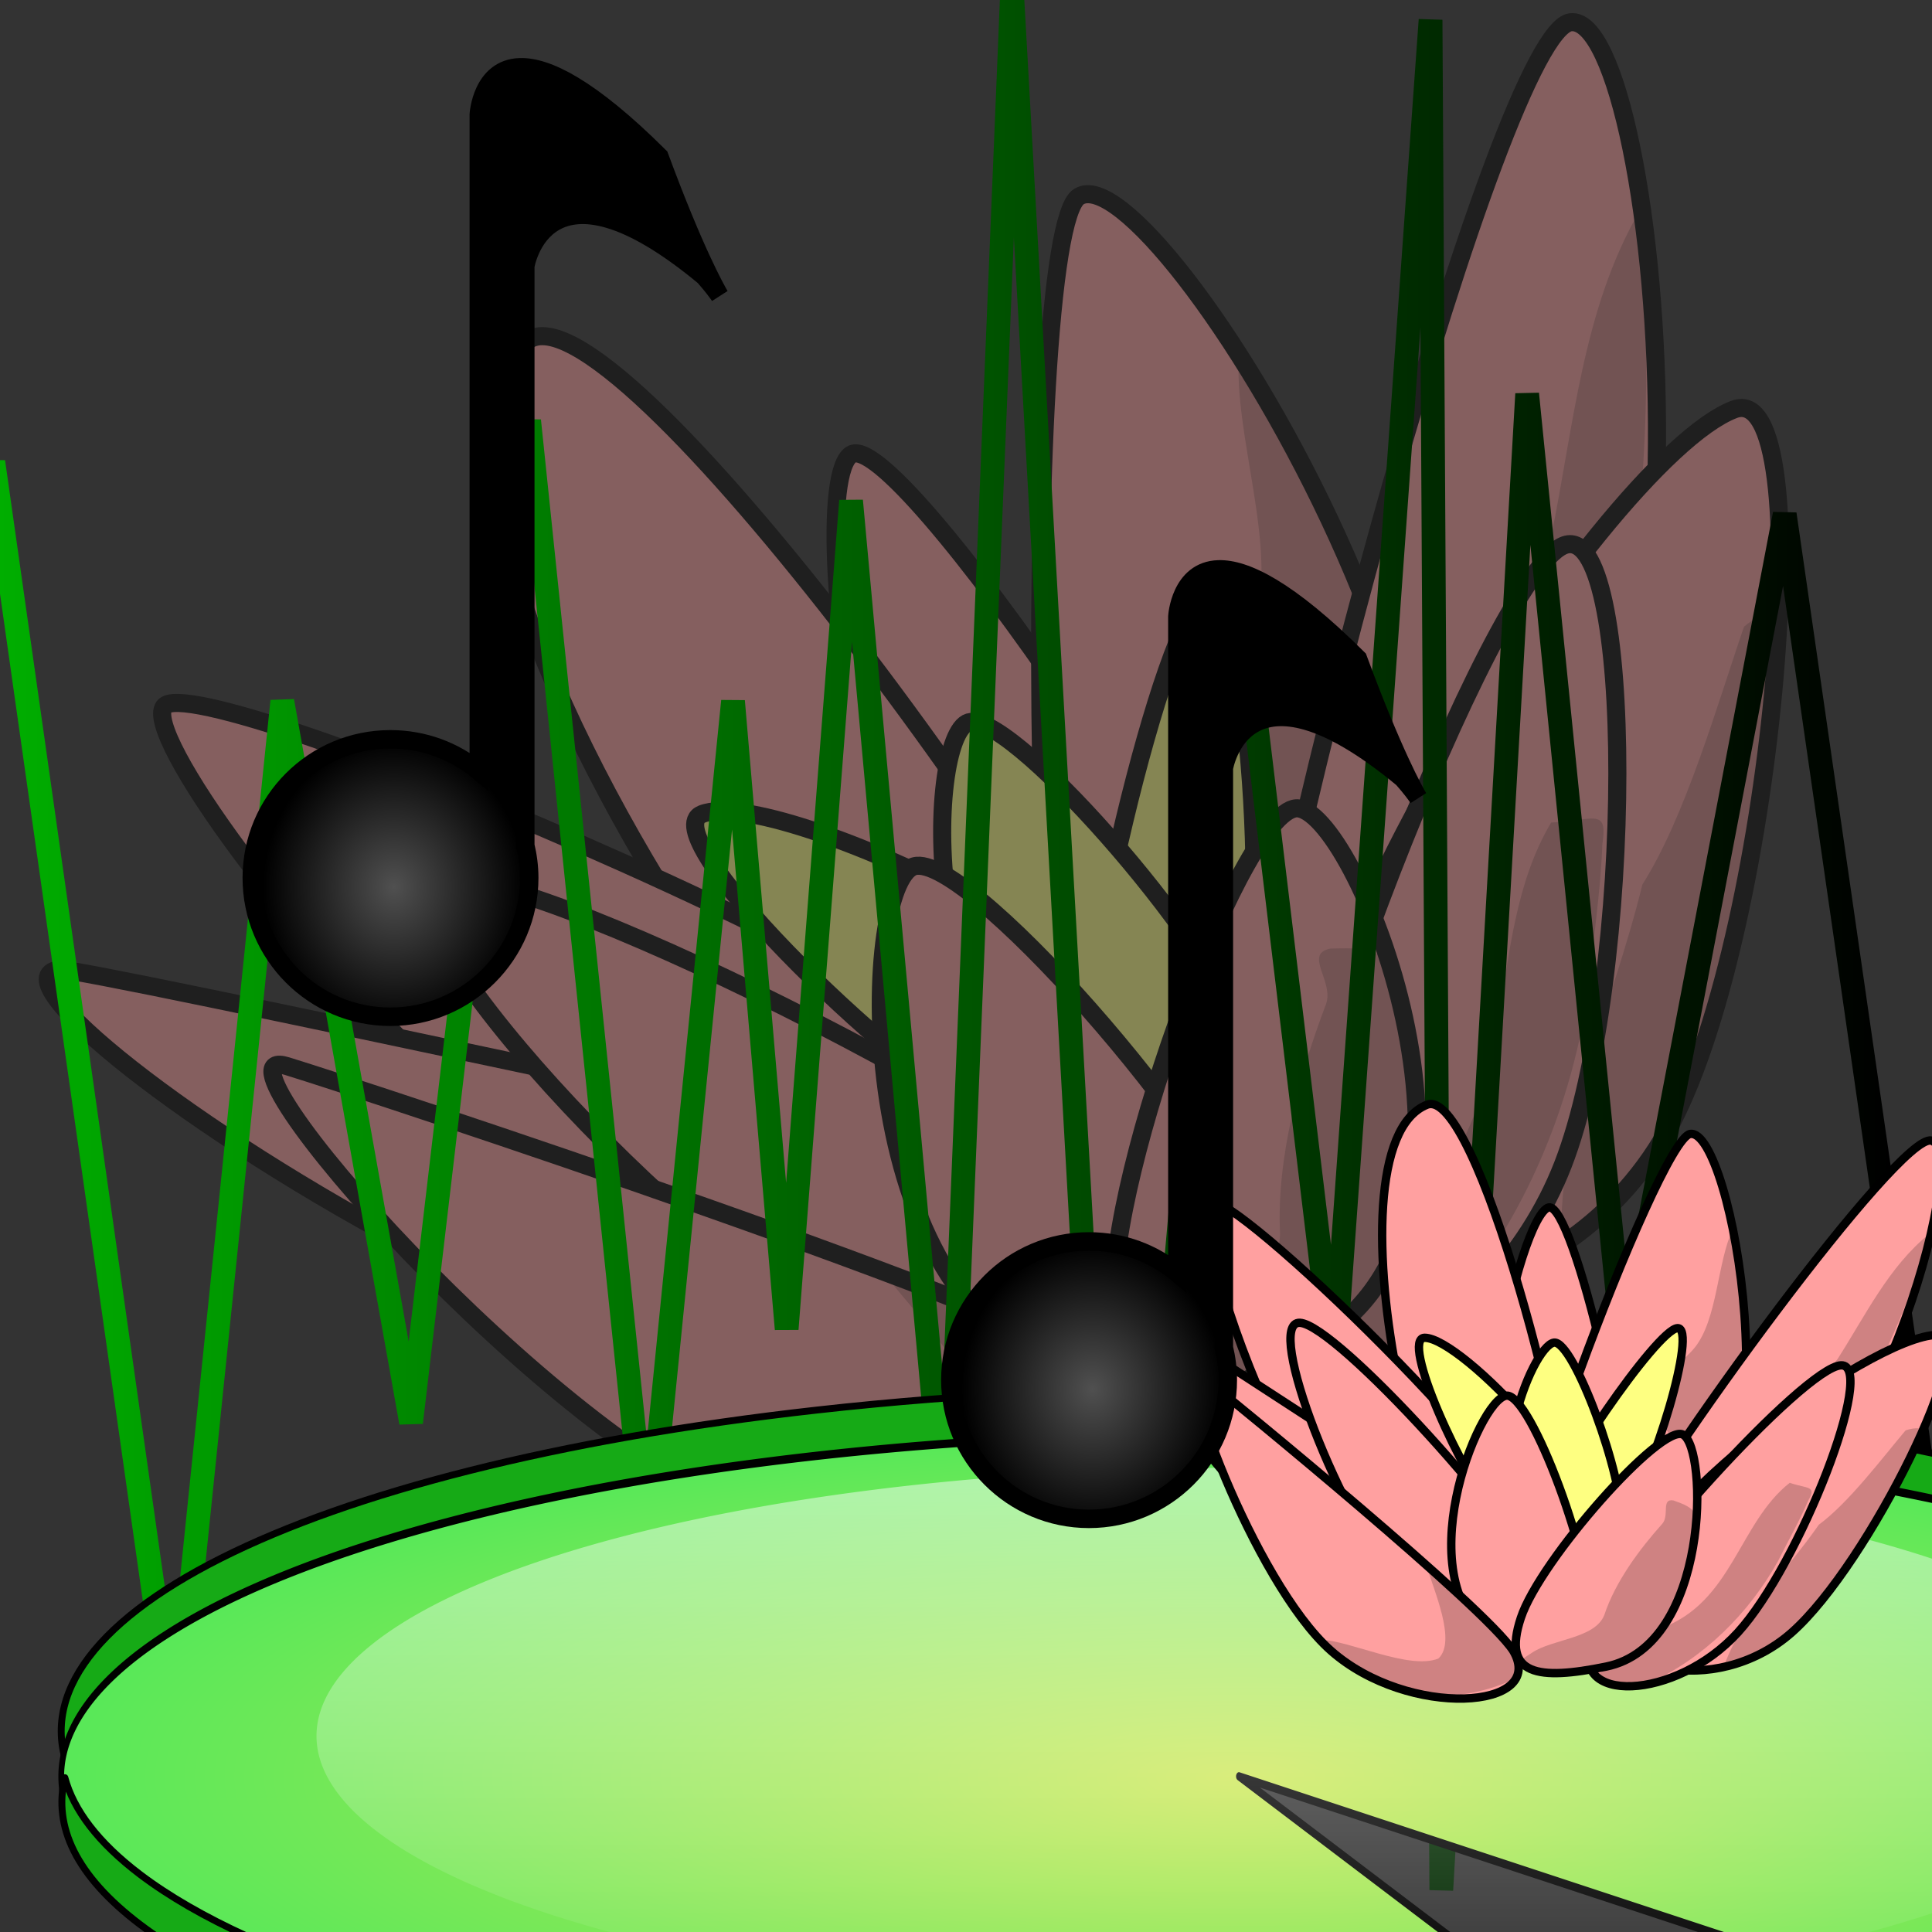
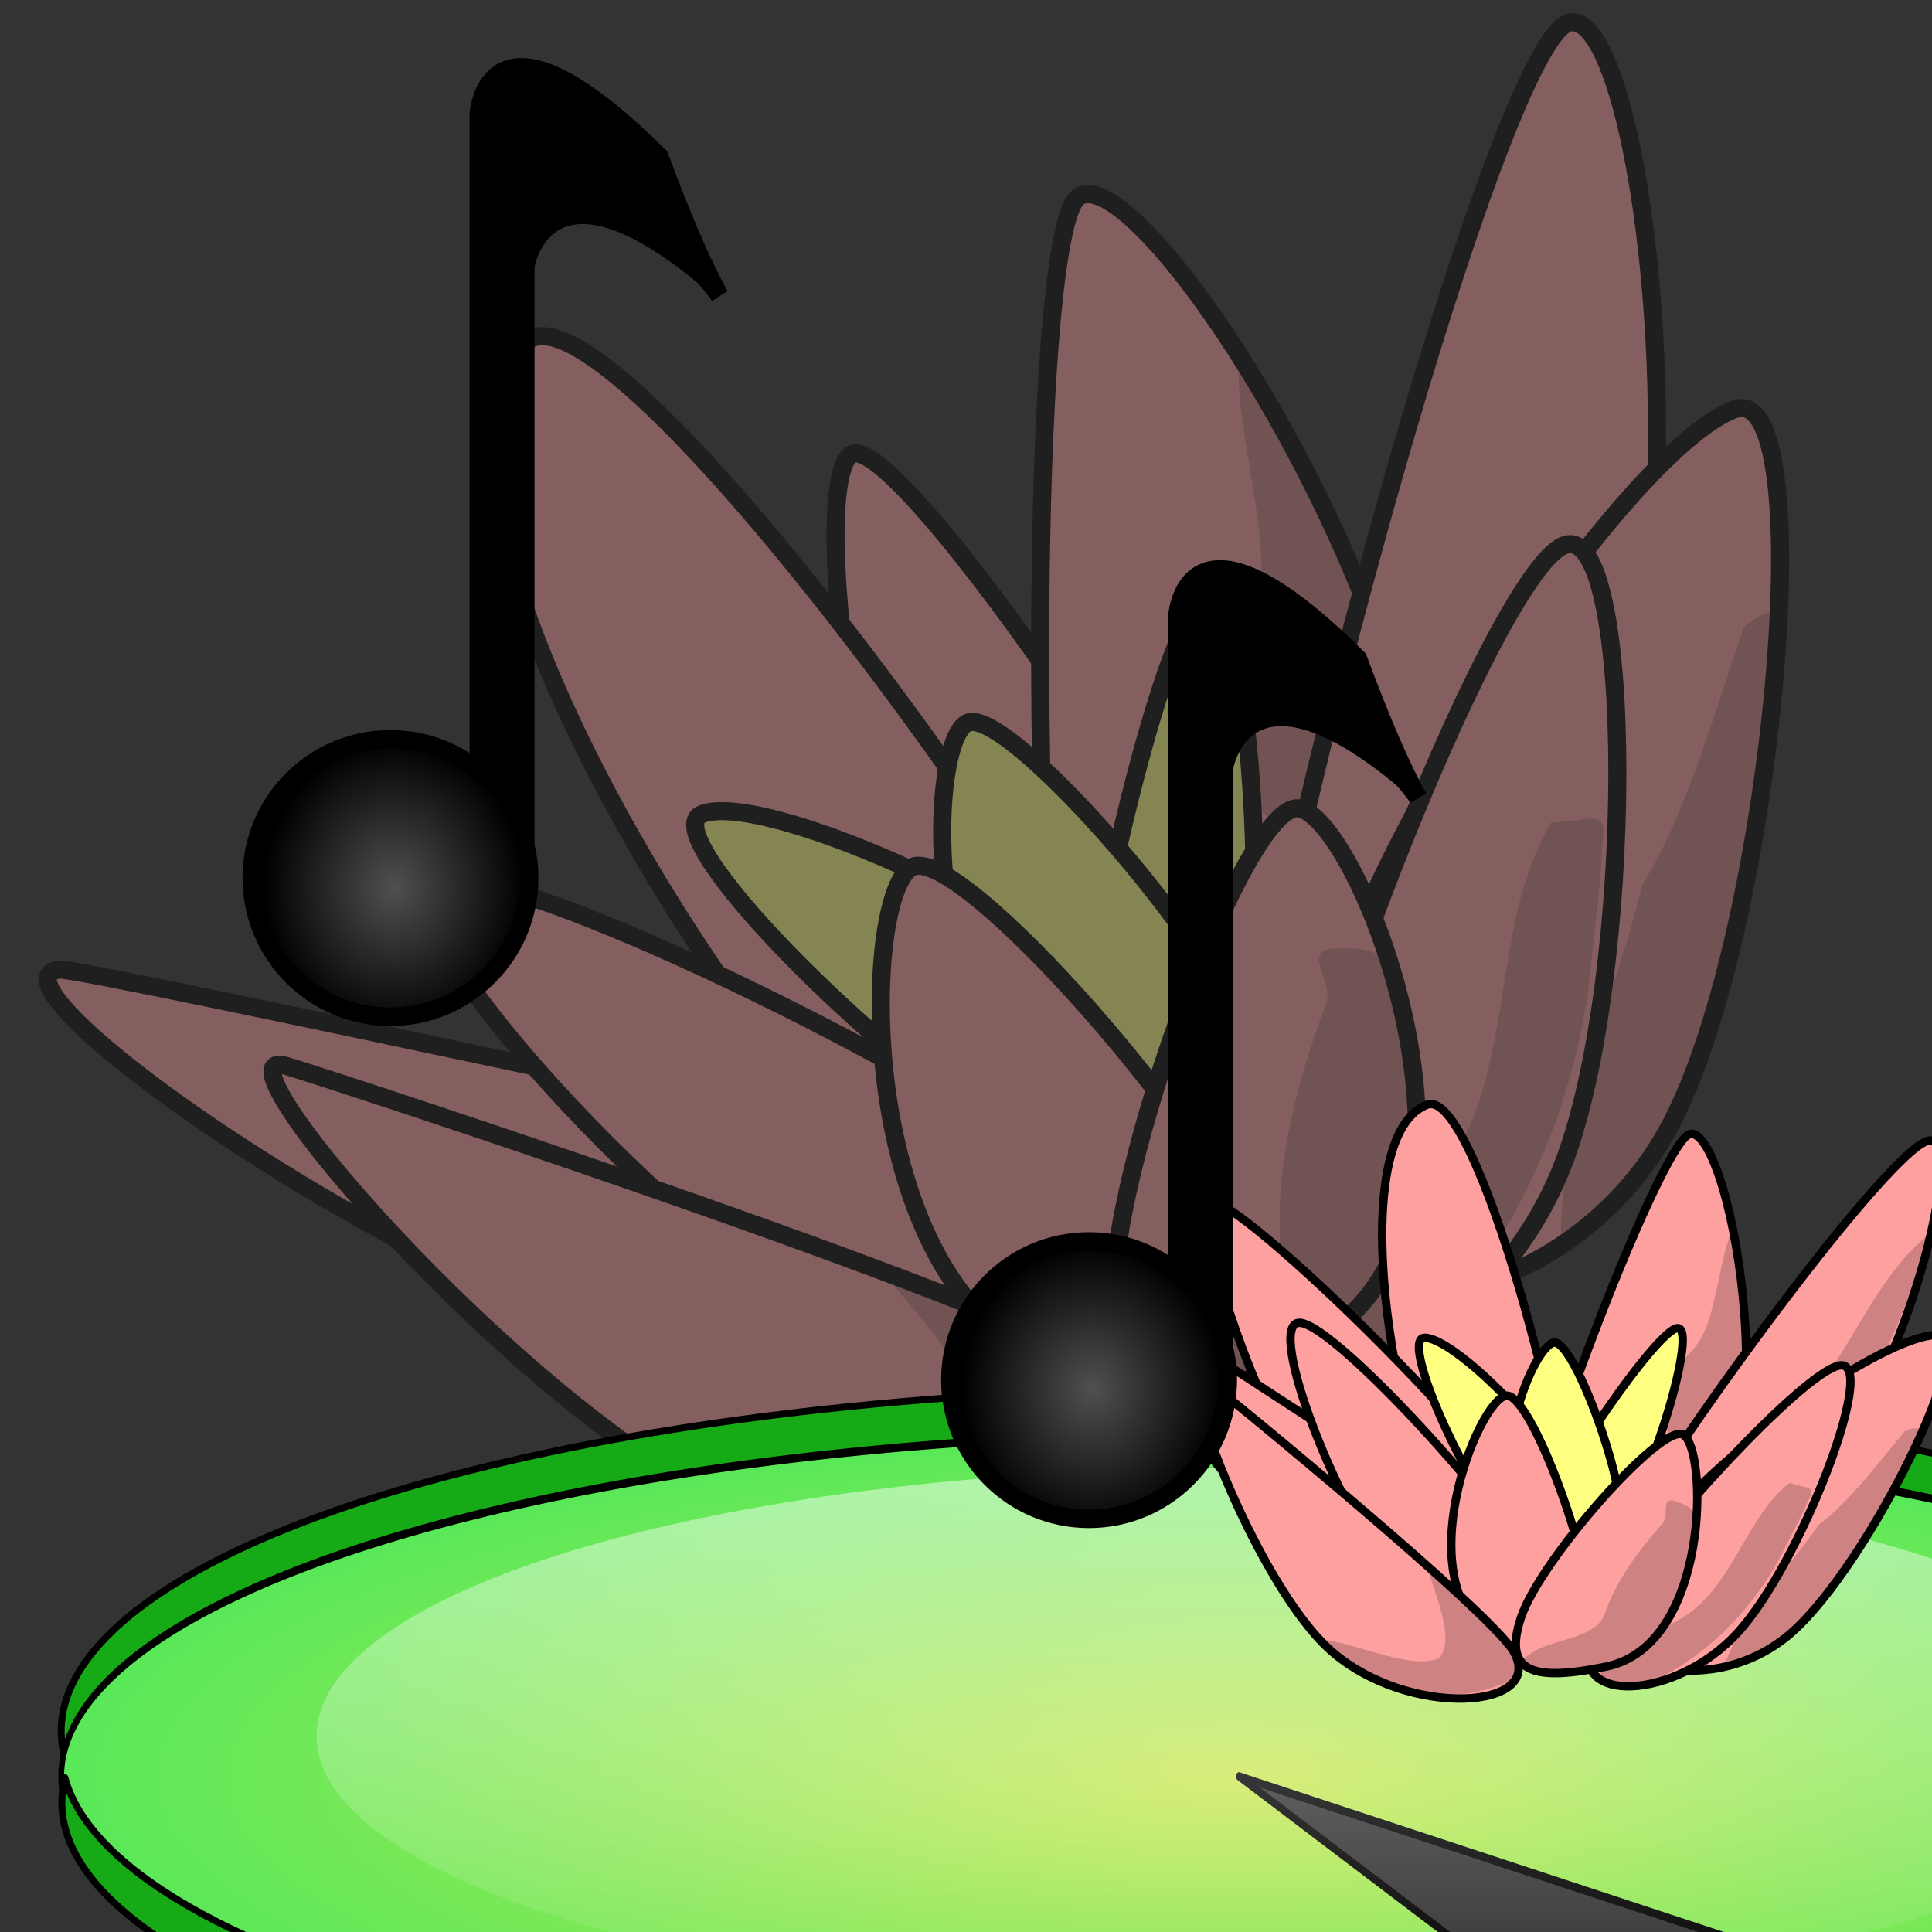
<svg xmlns="http://www.w3.org/2000/svg" xmlns:ns1="http://sodipodi.sourceforge.net/DTD/sodipodi-0.dtd" xmlns:ns2="http://www.inkscape.org/namespaces/inkscape" xmlns:xlink="http://www.w3.org/1999/xlink" width="428.182" height="428.182" id="svg6648" ns1:version="0.32" ns2:version="0.45" version="1.0" ns1:docname="scolily-icon.svg" ns1:docbase="/home/thib/Desktop/SVG" ns2:output_extension="org.inkscape.output.svg.inkscape" ns1:modified="true">
  <rect width="100%" height="100%" fill="#333333" stroke="none" />
  <defs id="defs6650">
    <linearGradient id="linearGradient7042">
      <stop style="stop-color:#505050;stop-opacity:1;" offset="0" id="stop7044" />
      <stop style="stop-color:#000000;stop-opacity:1;" offset="1" id="stop7046" />
    </linearGradient>
    <linearGradient id="linearGradient7051">
      <stop style="stop-color:#ffffff;stop-opacity:1;" offset="0" id="stop7053" />
      <stop style="stop-color:#ffffff;stop-opacity:0;" offset="1" id="stop7055" />
    </linearGradient>
    <linearGradient ns2:collect="always" xlink:href="#linearGradient7051" id="linearGradient6642" gradientUnits="userSpaceOnUse" x1="36.894" y1="46.641" x2="36.894" y2="62.733" />
    <linearGradient id="linearGradient5071">
      <stop id="stop5073" offset="0" style="stop-color:#cfe858;stop-opacity:1;" />
      <stop id="stop5075" offset="1" style="stop-color:#58e858;stop-opacity:1;" />
    </linearGradient>
    <radialGradient ns2:collect="always" xlink:href="#linearGradient5071" id="radialGradient6640" gradientUnits="userSpaceOnUse" gradientTransform="matrix(1,0,0,0.2,0,43.716)" cx="36.894" cy="54.628" fx="36.894" fy="54.628" r="39.987" />
    <linearGradient id="linearGradient9012">
      <stop style="stop-color:#00ff00;stop-opacity:1;" offset="0" id="stop9014" />
      <stop style="stop-color:#000000;stop-opacity:1;" offset="1" id="stop9016" />
    </linearGradient>
    <clipPath clipPathUnits="userSpaceOnUse" id="clipPath6634">
      <rect style="opacity:1;fill:#000000;fill-opacity:1;stroke:none;stroke-width:0.907;stroke-miterlimit:4;stroke-dasharray:none;stroke-opacity:1" id="rect6636" width="136.754" height="136.754" x="98.123" y="492.986" ns2:export-xdpi="43.799999" ns2:export-ydpi="43.799999" />
    </clipPath>
    <radialGradient ns2:collect="always" xlink:href="#linearGradient7042" id="radialGradient2229" gradientUnits="userSpaceOnUse" gradientTransform="matrix(1.075,0,0,1.2,30.179,-52.484)" cx="285.047" cy="444.075" fx="285.047" fy="444.075" r="26.978" />
    <radialGradient ns2:collect="always" xlink:href="#linearGradient7042" id="radialGradient2232" gradientUnits="userSpaceOnUse" gradientTransform="matrix(1.075,0,0,1.2,-124.644,-163.763)" cx="285.047" cy="444.075" fx="285.047" fy="444.075" r="26.978" />
    <linearGradient ns2:collect="always" xlink:href="#linearGradient9012" id="linearGradient2261" gradientUnits="userSpaceOnUse" gradientTransform="matrix(2.359,0,0,2.937,-107.191,-710.766)" x1="2.625" y1="372.362" x2="263.14" y2="372.362" />
  </defs>
  <ns1:namedview id="base" pagecolor="#ffffff" bordercolor="#666666" borderopacity="1.0" ns2:pageopacity="0.0" ns2:pageshadow="2" ns2:zoom="0.98994949" ns2:cx="313.33948" ns2:cy="267.65471" ns2:document-units="px" ns2:current-layer="layer1" ns2:window-width="922" ns2:window-height="656" ns2:window-x="179" ns2:window-y="72" />
  <g ns2:label="Calque 1" ns2:groupmode="layer" id="layer1" transform="translate(-94.48,-172.557)">
    <g transform="matrix(12.344,-4.761,4.761,12.344,-650.675,-141.4)" ns2:label="Calque 1" id="g2405" style="opacity:0.401">
      <path style="fill:#ffa0a0;fill-opacity:1;fill-rule:evenodd;stroke:#000000;stroke-width:0.303;stroke-linecap:butt;stroke-linejoin:miter;stroke-miterlimit:4;stroke-dasharray:none;stroke-opacity:1" d="M 57.649,67.742 C 57.759,64.258 55.454,54.462 54.571,54.643 C 53.552,54.852 50.9,65.303 54.131,68.578 C 56.237,70.712 57.539,71.225 57.649,67.742 z " id="path2415" ns1:nodetypes="cssc" />
      <path style="fill:#ffa0a0;fill-opacity:1;fill-rule:evenodd;stroke:#000000;stroke-width:0.303;stroke-linecap:butt;stroke-linejoin:miter;stroke-miterlimit:4;stroke-dasharray:none;stroke-opacity:1" d="M 55.567,67.913 C 55.482,63.638 51.919,50.228 50.161,50.925 C 46.238,52.482 50.258,70.248 53.42,68.756 C 56.532,67.286 55.647,71.982 55.567,67.913 z " id="path2417" ns1:nodetypes="csss" />
      <path ns1:nodetypes="csss" id="path2419" d="M 53.459,69.449 C 52.222,69.028 58.521,52.194 59.687,51.984 C 61.195,51.713 63.539,64.788 59.359,66.859 C 55.122,68.957 56.981,70.646 53.459,69.449 z " style="fill:#ffa0a0;fill-opacity:1;fill-rule:evenodd;stroke:#000000;stroke-width:0.303;stroke-linecap:butt;stroke-linejoin:miter;stroke-miterlimit:4;stroke-dasharray:none;stroke-opacity:1" />
      <path style="color:#000000;fill:#000000;fill-opacity:0.188;fill-rule:evenodd;stroke:none;stroke-width:1px;stroke-linecap:butt;stroke-linejoin:miter;marker:none;marker-start:none;marker-mid:none;marker-end:none;stroke-miterlimit:4;stroke-dasharray:none;stroke-dashoffset:0;stroke-opacity:1;visibility:visible;display:inline;overflow:visible;enable-background:accumulate" d="M 61.242,55.409 C 60.662,56.617 60.689,58.694 59.847,59.727 C 59.088,60.652 57.768,60.96 58.403,62.035 C 58.673,62.501 58.977,62.97 59.387,63.322 C 59.991,63.674 60.723,63.36 61.28,63.057 C 61.372,63.002 61.429,62.936 61.507,62.868 C 61.88,60.51 61.691,57.62 61.242,55.409 z " id="path2421" ns1:nodetypes="csscscc" />
-       <path ns1:nodetypes="csss" id="path2423" d="M 55.077,67.984 C 54.055,64.416 43.047,53.951 42.312,54.44 C 41.364,55.07 46.443,70.604 51.566,68.958 C 56.607,67.339 56.05,71.381 55.077,67.984 z " style="fill:#ffa0a0;fill-opacity:1;fill-rule:evenodd;stroke:#000000;stroke-width:0.303;stroke-linecap:butt;stroke-linejoin:miter;stroke-miterlimit:4;stroke-dasharray:none;stroke-opacity:1" />
      <path style="fill:#ffa0a0;fill-opacity:1;fill-rule:evenodd;stroke:#000000;stroke-width:0.303;stroke-linecap:butt;stroke-linejoin:miter;stroke-miterlimit:4;stroke-dasharray:none;stroke-opacity:1" d="M 56.77,67.396 C 58.529,63.878 67.275,51.925 68.423,52.224 C 69.908,52.611 66.103,66.108 61.387,66.296 C 56.608,66.486 55.011,70.913 56.77,67.396 z " id="path2425" ns1:nodetypes="cssc" />
-       <path style="color:#000000;fill:#000000;fill-opacity:0.188;fill-rule:evenodd;stroke:none;stroke-width:1px;stroke-linecap:butt;stroke-linejoin:miter;marker:none;marker-start:none;marker-mid:none;marker-end:none;stroke-miterlimit:4;stroke-dasharray:none;stroke-dashoffset:0;stroke-opacity:1;visibility:visible;display:inline;overflow:visible;enable-background:accumulate" d="M 68.353,55.597 C 66.874,56.788 66.032,58.566 65.021,60.14 C 63.756,61.7 62.709,63.426 61.727,65.176 C 64.652,64.915 67.219,59.62 68.353,55.597 z " id="path2427" />
      <path style="fill:#ffa0a0;fill-opacity:1;fill-rule:evenodd;stroke:#000000;stroke-width:0.303;stroke-linecap:butt;stroke-linejoin:miter;stroke-miterlimit:4;stroke-dasharray:none;stroke-opacity:1" d="M 55.284,68.358 C 51.872,66.215 39.44,58.005 39.088,57.918 C 37.093,57.43 47.407,72.211 52.074,69.598 C 56.45,67.149 58.695,71.387 55.284,68.358 z " id="path2429" ns1:nodetypes="cssc" />
      <path id="path2431" d="M 54.219,66.287 C 54.739,64.509 58.497,59.054 59.23,59.014 C 59.964,58.973 58.405,64.307 57.153,66.125 C 55.9,67.944 53.7,68.065 54.219,66.287 z " style="fill:#feff81;fill-opacity:1;fill-rule:evenodd;stroke:#000000;stroke-width:0.303;stroke-linecap:butt;stroke-linejoin:miter;stroke-miterlimit:4;stroke-dasharray:none;stroke-opacity:1" />
      <path ns1:nodetypes="cssc" id="path2433" d="M 56.332,67.232 C 56.73,64.898 51.41,59.354 50.074,59.363 C 49.195,59.37 51.331,64.216 52.896,66.183 C 54.461,68.15 57.037,68.937 56.332,67.232 z " style="color:#000000;fill:#feff81;fill-opacity:1;fill-rule:evenodd;stroke:#000000;stroke-width:0.303;stroke-linecap:butt;stroke-linejoin:miter;marker:none;marker-start:none;marker-mid:none;marker-end:none;stroke-miterlimit:4;stroke-dasharray:none;stroke-dashoffset:0;stroke-opacity:1;visibility:visible;display:inline;overflow:visible;enable-background:accumulate" />
      <path style="color:#000000;fill:#feff81;fill-opacity:1;fill-rule:evenodd;stroke:#000000;stroke-width:0.303;stroke-linecap:butt;stroke-linejoin:miter;marker:none;marker-start:none;marker-mid:none;marker-end:none;stroke-miterlimit:4;stroke-dasharray:none;stroke-dashoffset:0;stroke-opacity:1;visibility:visible;display:inline;overflow:visible;enable-background:accumulate" d="M 57.209,66.144 C 57.296,64.387 55.463,59.447 54.761,59.538 C 53.951,59.643 51.842,64.914 54.411,66.566 C 56.085,67.642 57.121,67.901 57.209,66.144 z " id="path2435" ns1:nodetypes="cssc" />
      <path style="fill:#ffa0a0;fill-opacity:1;fill-rule:evenodd;stroke:#000000;stroke-width:0.303;stroke-linecap:butt;stroke-linejoin:miter;stroke-miterlimit:4;stroke-dasharray:none;stroke-opacity:1" d="M 54.571,68.715 C 53.637,66.296 46.875,58.875 45.556,58.82 C 44.237,58.765 47.04,66.021 49.294,68.495 C 51.548,70.968 55.505,71.133 54.571,68.715 z " id="path2437" />
      <path style="fill:#ffa0a0;fill-opacity:1;fill-rule:evenodd;stroke:#000000;stroke-width:0.303;stroke-linecap:butt;stroke-linejoin:miter;stroke-miterlimit:4;stroke-dasharray:none;stroke-opacity:1" d="M 57.429,69.154 C 56.716,66.22 66.249,59.248 68.643,59.26 C 70.217,59.268 66.169,67.56 63.366,70.034 C 60.563,72.508 56.165,71.298 57.429,69.154 z " id="path2439" ns1:nodetypes="cssc" />
      <path ns1:nodetypes="cssc" id="path2441" d="M 56.11,69.765 C 56.22,67.556 53.915,61.344 53.032,61.459 C 52.013,61.591 49.361,68.219 52.592,70.296 C 54.698,71.649 56,71.975 56.11,69.765 z " style="fill:#ffa0a0;fill-opacity:1;fill-rule:evenodd;stroke:#000000;stroke-width:0.303;stroke-linecap:butt;stroke-linejoin:miter;stroke-miterlimit:4;stroke-dasharray:none;stroke-opacity:1" />
      <path id="path2443" d="M 56.138,70.254 C 57.073,67.835 63.834,60.415 65.153,60.36 C 66.472,60.305 63.669,67.56 61.415,70.034 C 59.161,72.508 55.204,72.672 56.138,70.254 z " style="fill:#ffa0a0;fill-opacity:1;fill-rule:evenodd;stroke:#000000;stroke-width:0.303;stroke-linecap:butt;stroke-linejoin:miter;stroke-miterlimit:4;stroke-dasharray:none;stroke-opacity:1" />
      <path ns1:nodetypes="cssc" id="path2445" d="M 53.28,70.694 C 52.277,69.132 43.265,61.743 42.066,60.799 C 40.83,59.825 43.88,68.22 46.684,70.694 C 49.487,73.167 54.544,72.837 53.28,70.694 z " style="fill:#ffa0a0;fill-opacity:1;fill-rule:evenodd;stroke:#000000;stroke-width:0.303;stroke-linecap:butt;stroke-linejoin:miter;stroke-miterlimit:4;stroke-dasharray:none;stroke-opacity:1" />
      <path style="fill:#ffa0a0;fill-opacity:1;fill-rule:evenodd;stroke:#000000;stroke-width:0.303;stroke-linecap:butt;stroke-linejoin:miter;stroke-miterlimit:4;stroke-dasharray:none;stroke-opacity:1" d="M 53.559,69.503 C 54.254,67.403 58.649,62.443 59.431,62.87 C 60.333,63.361 60.41,70.5 56.647,71.268 C 54.195,71.769 52.863,71.602 53.559,69.503 z " id="path2447" ns1:nodetypes="cssc" />
      <path style="fill:#000000;fill-opacity:0.188;fill-rule:evenodd;stroke:none;stroke-width:1px;stroke-linecap:butt;stroke-linejoin:miter;stroke-opacity:1" d="M 50.15,67.638 C 50.398,68.491 51.244,70.363 50.571,70.978 C 49.506,71.397 47.405,70.336 46.288,70.288 C 46.425,70.435 46.53,70.584 46.667,70.705 C 47.708,71.623 49.077,72.137 50.301,72.332 C 50.338,72.333 50.378,72.332 50.415,72.332 C 51.381,72.343 52.317,72.171 53.216,71.765 C 53.254,71.764 53.293,71.768 53.33,71.765 C 53.524,71.487 53.549,71.141 53.292,70.705 C 52.961,70.189 51.657,68.982 50.15,67.638 z " id="path2449" ns1:nodetypes="cccssscssc" />
      <path style="color:#000000;fill:#000000;fill-opacity:0.188;fill-rule:evenodd;stroke:none;stroke-width:1px;stroke-linecap:butt;stroke-linejoin:miter;marker:none;marker-start:none;marker-mid:none;marker-end:none;stroke-miterlimit:4;stroke-dasharray:none;stroke-dashoffset:0;stroke-opacity:1;visibility:visible;display:inline;overflow:visible;enable-background:accumulate" d="M 59.084,65.253 C 58.626,65.175 58.95,65.793 58.677,66.1 C 57.855,67.017 56.977,68.198 56.579,69.405 C 56.236,70.261 54.69,70.268 53.957,70.77 C 53.768,70.908 53.384,71.055 53.751,71.236 C 54.26,71.59 54.916,71.503 55.5,71.464 C 56.246,71.392 56.981,71.165 57.614,70.761 C 58.161,70.508 58.569,70.041 58.863,69.526 C 59.526,68.441 59.803,67.17 59.911,65.916 C 59.873,65.502 59.41,65.375 59.084,65.253 z " id="path2451" ns1:nodetypes="cscscscccc" />
      <path style="color:#000000;fill:#000000;fill-opacity:0.188;fill-rule:evenodd;stroke:none;stroke-width:1px;stroke-linecap:butt;stroke-linejoin:miter;marker:none;marker-start:none;marker-mid:none;marker-end:none;stroke-miterlimit:4;stroke-dasharray:none;stroke-dashoffset:0;stroke-opacity:1;visibility:visible;display:inline;overflow:visible;enable-background:accumulate" d="M 63.294,64.614 C 61.45,66.064 61.216,68.94 58.637,69.877 C 58.088,71.049 57.286,70.835 56.283,71.613 C 56.656,71.963 57.368,72.034 58.176,71.878 C 60.166,70.982 61.811,69.349 62.87,67.449 C 63.238,66.708 63.641,66.013 63.968,65.253 C 64.279,64.71 63.95,64.839 63.294,64.614 z " id="path2453" ns1:nodetypes="ccccccc" />
      <path style="color:#000000;fill:#000000;fill-opacity:0.188;fill-rule:evenodd;stroke:none;stroke-width:1px;stroke-linecap:butt;stroke-linejoin:miter;marker:none;marker-start:none;marker-mid:none;marker-end:none;stroke-miterlimit:4;stroke-dasharray:none;stroke-dashoffset:0;stroke-opacity:1;visibility:visible;display:inline;overflow:visible;enable-background:accumulate" d="M 67.981,62.64 C 67.832,62.63 67.66,62.656 67.489,62.716 C 66.609,63.761 65.433,65.329 64.347,66.132 C 63.092,67.935 61.723,69.106 60.902,71.272 C 61.747,71.087 62.607,70.69 63.363,70.023 C 64.981,68.595 66.968,65.271 68.095,62.678 C 68.055,62.671 68.023,62.643 67.981,62.64 z " id="path2455" ns1:nodetypes="ccccscc" />
    </g>
-     <path ns1:nodetypes="ccccccccccccccccccccc" id="path15933" d="M 69.044,431.571 L 92.994,274.909 L 133.26,558.881 L 157.044,327.947 L 185.585,487.824 L 211.747,265.773 L 237.909,517.431 L 256.936,327.947 L 268.828,467.1 L 283.098,283.537 L 304.504,517.431 L 318.774,171.031 L 342.558,594.409 L 368.72,298.341 L 390.126,475.982 L 411.531,176.953 L 413.91,591.448 L 432.937,259.852 L 454.342,473.021 L 490.018,286.498 L 523.315,517.431" style="fill:none;fill-opacity:1;fill-rule:evenodd;stroke:url(#linearGradient2261);stroke-width:5.264;stroke-linecap:butt;stroke-linejoin:miter;stroke-miterlimit:4;stroke-dasharray:none;stroke-opacity:1" />
    <g id="g2377" ns2:label="Calque 1" transform="matrix(6.121,0,0,6.121,103.708,105.684)">
      <path style="color:#000000;fill:#16aa16;fill-opacity:1;fill-rule:evenodd;stroke:#000000;stroke-width:0.25;stroke-linecap:square;stroke-linejoin:round;marker:none;marker-start:none;marker-mid:none;marker-end:none;stroke-miterlimit:4;stroke-dasharray:none;stroke-dashoffset:0;stroke-opacity:1;visibility:visible;display:inline;overflow:visible;enable-background:accumulate" d="M 1.122,75.325 L 85.716,75.418 C 86.722,73.369 85.929,71.219 83.184,69.137 C 76.851,64.333 61.358,61.33 44.747,61.168 C 39.21,61.114 33.553,61.365 28.059,61.981 C 9.174,64.096 -1.583,69.722 1.122,75.325 z " id="path5090" ns1:nodetypes="ccscsc" />
      <path ns1:end="7.129881" ns1:start="1.2039168" transform="matrix(1.068,0,0,1.557,4.004,-9.813)" d="M 51.164,62.082 A 39.927,7.985 0 1 1 63.292,60.61 L 36.842,54.628 z" ns1:ry="7.9854808" ns1:rx="39.927406" ns1:cy="54.627949" ns1:cx="36.842106" id="path2380" style="color:#000000;fill:url(#radialGradient6640);fill-opacity:1;fill-rule:evenodd;stroke:#000000;stroke-width:0.194;stroke-linecap:square;stroke-linejoin:round;marker:none;marker-start:none;marker-mid:none;marker-end:none;stroke-miterlimit:4;stroke-dasharray:none;stroke-dashoffset:0;stroke-opacity:1;visibility:visible;display:inline;overflow:visible;enable-background:accumulate" ns1:type="arc" />
      <path ns1:nodetypes="ccscsccccc" id="path5079" d="M 58.653,87.759 L 58.653,85.946 C 36.677,88.408 12.004,85.196 3.559,78.79 C 2.044,77.64 1.154,76.458 0.841,75.29 C 0.411,77.051 1.243,78.845 3.559,80.602 C 12.004,87.008 36.677,90.22 58.653,87.759 z M 71.622,83.634 L 71.622,85.446 C 81.915,82.793 86.95,79.097 85.997,75.321 C 85.206,78.45 80.277,81.402 71.622,83.634 z " style="color:#000000;fill:#16aa16;fill-opacity:1;fill-rule:evenodd;stroke:#000000;stroke-width:0.25;stroke-linecap:square;stroke-linejoin:round;marker:none;marker-start:none;marker-mid:none;marker-end:none;stroke-miterlimit:4;stroke-dasharray:none;stroke-dashoffset:0;stroke-opacity:1;visibility:visible;display:inline;overflow:visible;enable-background:accumulate" />
      <path ns1:type="arc" style="opacity:0.5;color:#000000;fill:url(#linearGradient6642);fill-opacity:1;fill-rule:evenodd;stroke:none;stroke-width:0.285;stroke-linecap:square;stroke-linejoin:round;marker:none;marker-start:none;marker-mid:none;marker-end:none;stroke-miterlimit:4;stroke-dasharray:none;stroke-dashoffset:0;stroke-opacity:1;visibility:visible;display:inline;overflow:visible;enable-background:accumulate" id="path6076" ns1:cx="36.842106" ns1:cy="54.627949" ns1:rx="39.927406" ns1:ry="7.9854808" d="M 76.77 54.628 A 39.927 7.985 0 1 1  -3.085,54.628 A 39.927 7.985 0 1 1  76.77 54.628 z" transform="matrix(0.837,0,0,1.216,12.534,7.353)" />
-       <path ns1:nodetypes="cssc" id="path8995" d="M 57.649,67.742 C 57.759,64.258 55.454,54.462 54.571,54.643 C 53.552,54.852 50.9,65.303 54.131,68.578 C 56.237,70.712 57.539,71.225 57.649,67.742 z " style="fill:#ffa0a0;fill-opacity:1;fill-rule:evenodd;stroke:#000000;stroke-width:0.303;stroke-linecap:butt;stroke-linejoin:miter;stroke-miterlimit:4;stroke-dasharray:none;stroke-opacity:1" />
      <path ns1:nodetypes="csss" id="path9994" d="M 55.567,67.913 C 55.482,63.638 51.919,50.228 50.161,50.925 C 46.238,52.482 50.258,70.248 53.42,68.756 C 56.532,67.286 55.647,71.982 55.567,67.913 z " style="fill:#ffa0a0;fill-opacity:1;fill-rule:evenodd;stroke:#000000;stroke-width:0.303;stroke-linecap:butt;stroke-linejoin:miter;stroke-miterlimit:4;stroke-dasharray:none;stroke-opacity:1" />
      <path style="fill:#ffa0a0;fill-opacity:1;fill-rule:evenodd;stroke:#000000;stroke-width:0.303;stroke-linecap:butt;stroke-linejoin:miter;stroke-miterlimit:4;stroke-dasharray:none;stroke-opacity:1" d="M 53.459,69.449 C 52.222,69.028 58.521,52.194 59.687,51.984 C 61.195,51.713 63.539,64.788 59.359,66.859 C 55.122,68.957 56.981,70.646 53.459,69.449 z " id="path9992" ns1:nodetypes="csss" />
      <path ns1:nodetypes="csscscc" id="path13029" d="M 61.242,55.409 C 60.662,56.617 60.689,58.694 59.847,59.727 C 59.088,60.652 57.768,60.96 58.403,62.035 C 58.673,62.501 58.977,62.97 59.387,63.322 C 59.991,63.674 60.723,63.36 61.28,63.057 C 61.372,63.002 61.429,62.936 61.507,62.868 C 61.88,60.51 61.691,57.62 61.242,55.409 z " style="color:#000000;fill:#000000;fill-opacity:0.188;fill-rule:evenodd;stroke:none;stroke-width:1px;stroke-linecap:butt;stroke-linejoin:miter;marker:none;marker-start:none;marker-mid:none;marker-end:none;stroke-miterlimit:4;stroke-dasharray:none;stroke-dashoffset:0;stroke-opacity:1;visibility:visible;display:inline;overflow:visible;enable-background:accumulate" />
      <path style="fill:#ffa0a0;fill-opacity:1;fill-rule:evenodd;stroke:#000000;stroke-width:0.303;stroke-linecap:butt;stroke-linejoin:miter;stroke-miterlimit:4;stroke-dasharray:none;stroke-opacity:1" d="M 55.077,67.984 C 54.055,64.416 43.047,53.951 42.312,54.44 C 41.364,55.07 46.443,70.604 51.566,68.958 C 56.607,67.339 56.05,71.381 55.077,67.984 z " id="path9990" ns1:nodetypes="csss" />
      <path ns1:nodetypes="cssc" id="path9982" d="M 56.77,67.396 C 58.529,63.878 67.275,51.925 68.423,52.224 C 69.908,52.611 66.103,66.108 61.387,66.296 C 56.608,66.486 55.011,70.913 56.77,67.396 z " style="fill:#ffa0a0;fill-opacity:1;fill-rule:evenodd;stroke:#000000;stroke-width:0.303;stroke-linecap:butt;stroke-linejoin:miter;stroke-miterlimit:4;stroke-dasharray:none;stroke-opacity:1" />
      <path id="path13011" d="M 68.353,55.597 C 66.874,56.788 66.032,58.566 65.021,60.14 C 63.756,61.7 62.709,63.426 61.727,65.176 C 64.652,64.915 67.219,59.62 68.353,55.597 z " style="color:#000000;fill:#000000;fill-opacity:0.188;fill-rule:evenodd;stroke:none;stroke-width:1px;stroke-linecap:butt;stroke-linejoin:miter;marker:none;marker-start:none;marker-mid:none;marker-end:none;stroke-miterlimit:4;stroke-dasharray:none;stroke-dashoffset:0;stroke-opacity:1;visibility:visible;display:inline;overflow:visible;enable-background:accumulate" />
      <path ns1:nodetypes="cssc" id="path9984" d="M 55.284,68.358 C 51.872,66.215 39.44,58.005 39.088,57.918 C 37.093,57.43 47.407,72.211 52.074,69.598 C 56.45,67.149 58.695,71.387 55.284,68.358 z " style="fill:#ffa0a0;fill-opacity:1;fill-rule:evenodd;stroke:#000000;stroke-width:0.303;stroke-linecap:butt;stroke-linejoin:miter;stroke-miterlimit:4;stroke-dasharray:none;stroke-opacity:1" />
      <path style="fill:#feff81;fill-opacity:1;fill-rule:evenodd;stroke:#000000;stroke-width:0.303;stroke-linecap:butt;stroke-linejoin:miter;stroke-miterlimit:4;stroke-dasharray:none;stroke-opacity:1" d="M 54.219,66.287 C 54.739,64.509 58.497,59.054 59.23,59.014 C 59.964,58.973 58.405,64.307 57.153,66.125 C 55.9,67.944 53.7,68.065 54.219,66.287 z " id="path10967" />
      <path style="color:#000000;fill:#feff81;fill-opacity:1;fill-rule:evenodd;stroke:#000000;stroke-width:0.303;stroke-linecap:butt;stroke-linejoin:miter;marker:none;marker-start:none;marker-mid:none;marker-end:none;stroke-miterlimit:4;stroke-dasharray:none;stroke-dashoffset:0;stroke-opacity:1;visibility:visible;display:inline;overflow:visible;enable-background:accumulate" d="M 56.332,67.232 C 56.73,64.898 51.41,59.354 50.074,59.363 C 49.195,59.37 51.331,64.216 52.896,66.183 C 54.461,68.15 57.037,68.937 56.332,67.232 z " id="path11938" ns1:nodetypes="cssc" />
      <path ns1:nodetypes="cssc" id="path11942" d="M 57.209,66.144 C 57.296,64.387 55.463,59.447 54.761,59.538 C 53.951,59.643 51.842,64.914 54.411,66.566 C 56.085,67.642 57.121,67.901 57.209,66.144 z " style="color:#000000;fill:#feff81;fill-opacity:1;fill-rule:evenodd;stroke:#000000;stroke-width:0.303;stroke-linecap:butt;stroke-linejoin:miter;marker:none;marker-start:none;marker-mid:none;marker-end:none;stroke-miterlimit:4;stroke-dasharray:none;stroke-dashoffset:0;stroke-opacity:1;visibility:visible;display:inline;overflow:visible;enable-background:accumulate" />
      <path id="path9988" d="M 54.571,68.715 C 53.637,66.296 46.875,58.875 45.556,58.82 C 44.237,58.765 47.04,66.021 49.294,68.495 C 51.548,70.968 55.505,71.133 54.571,68.715 z " style="fill:#ffa0a0;fill-opacity:1;fill-rule:evenodd;stroke:#000000;stroke-width:0.303;stroke-linecap:butt;stroke-linejoin:miter;stroke-miterlimit:4;stroke-dasharray:none;stroke-opacity:1" />
      <path ns1:nodetypes="cssc" id="path9986" d="M 57.429,69.154 C 56.716,66.22 66.249,59.248 68.643,59.26 C 70.217,59.268 66.169,67.56 63.366,70.034 C 60.563,72.508 56.165,71.298 57.429,69.154 z " style="fill:#ffa0a0;fill-opacity:1;fill-rule:evenodd;stroke:#000000;stroke-width:0.303;stroke-linecap:butt;stroke-linejoin:miter;stroke-miterlimit:4;stroke-dasharray:none;stroke-opacity:1" />
      <path style="fill:#ffa0a0;fill-opacity:1;fill-rule:evenodd;stroke:#000000;stroke-width:0.303;stroke-linecap:butt;stroke-linejoin:miter;stroke-miterlimit:4;stroke-dasharray:none;stroke-opacity:1" d="M 56.11,69.765 C 56.22,67.556 53.915,61.344 53.032,61.459 C 52.013,61.591 49.361,68.219 52.592,70.296 C 54.698,71.649 56,71.975 56.11,69.765 z " id="path9996" ns1:nodetypes="cssc" />
      <path style="fill:#ffa0a0;fill-opacity:1;fill-rule:evenodd;stroke:#000000;stroke-width:0.303;stroke-linecap:butt;stroke-linejoin:miter;stroke-miterlimit:4;stroke-dasharray:none;stroke-opacity:1" d="M 56.138,70.254 C 57.073,67.835 63.834,60.415 65.153,60.36 C 66.472,60.305 63.669,67.56 61.415,70.034 C 59.161,72.508 55.204,72.672 56.138,70.254 z " id="path11949" />
      <path style="fill:#ffa0a0;fill-opacity:1;fill-rule:evenodd;stroke:#000000;stroke-width:0.303;stroke-linecap:butt;stroke-linejoin:miter;stroke-miterlimit:4;stroke-dasharray:none;stroke-opacity:1" d="M 53.28,70.694 C 52.277,69.132 43.265,61.743 42.066,60.799 C 40.83,59.825 43.88,68.22 46.684,70.694 C 49.487,73.167 54.544,72.837 53.28,70.694 z " id="path11951" ns1:nodetypes="cssc" />
      <path ns1:nodetypes="cssc" id="path11953" d="M 53.559,69.503 C 54.254,67.403 58.649,62.443 59.431,62.87 C 60.333,63.361 60.41,70.5 56.647,71.268 C 54.195,71.769 52.863,71.602 53.559,69.503 z " style="fill:#ffa0a0;fill-opacity:1;fill-rule:evenodd;stroke:#000000;stroke-width:0.303;stroke-linecap:butt;stroke-linejoin:miter;stroke-miterlimit:4;stroke-dasharray:none;stroke-opacity:1" />
      <path ns1:nodetypes="cccssscssc" id="path11958" d="M 50.15,67.638 C 50.398,68.491 51.244,70.363 50.571,70.978 C 49.506,71.397 47.405,70.336 46.288,70.288 C 46.425,70.435 46.53,70.584 46.667,70.705 C 47.708,71.623 49.077,72.137 50.301,72.332 C 50.338,72.333 50.378,72.332 50.415,72.332 C 51.381,72.343 52.317,72.171 53.216,71.765 C 53.254,71.764 53.293,71.768 53.33,71.765 C 53.524,71.487 53.549,71.141 53.292,70.705 C 52.961,70.189 51.657,68.982 50.15,67.638 z " style="fill:#000000;fill-opacity:0.188;fill-rule:evenodd;stroke:none;stroke-width:1px;stroke-linecap:butt;stroke-linejoin:miter;stroke-opacity:1" />
      <path ns1:nodetypes="cscscscccc" id="path11960" d="M 59.084,65.253 C 58.626,65.175 58.95,65.793 58.677,66.1 C 57.855,67.017 56.977,68.198 56.579,69.405 C 56.236,70.261 54.69,70.268 53.957,70.77 C 53.768,70.908 53.384,71.055 53.751,71.236 C 54.26,71.59 54.916,71.503 55.5,71.464 C 56.246,71.392 56.981,71.165 57.614,70.761 C 58.161,70.508 58.569,70.041 58.863,69.526 C 59.526,68.441 59.803,67.17 59.911,65.916 C 59.873,65.502 59.41,65.375 59.084,65.253 z " style="color:#000000;fill:#000000;fill-opacity:0.188;fill-rule:evenodd;stroke:none;stroke-width:1px;stroke-linecap:butt;stroke-linejoin:miter;marker:none;marker-start:none;marker-mid:none;marker-end:none;stroke-miterlimit:4;stroke-dasharray:none;stroke-dashoffset:0;stroke-opacity:1;visibility:visible;display:inline;overflow:visible;enable-background:accumulate" />
      <path ns1:nodetypes="ccccccc" id="path11962" d="M 63.294,64.614 C 61.45,66.064 61.216,68.94 58.637,69.877 C 58.088,71.049 57.286,70.835 56.283,71.613 C 56.656,71.963 57.368,72.034 58.176,71.878 C 60.166,70.982 61.811,69.349 62.87,67.449 C 63.238,66.708 63.641,66.013 63.968,65.253 C 64.279,64.71 63.95,64.839 63.294,64.614 z " style="color:#000000;fill:#000000;fill-opacity:0.188;fill-rule:evenodd;stroke:none;stroke-width:1px;stroke-linecap:butt;stroke-linejoin:miter;marker:none;marker-start:none;marker-mid:none;marker-end:none;stroke-miterlimit:4;stroke-dasharray:none;stroke-dashoffset:0;stroke-opacity:1;visibility:visible;display:inline;overflow:visible;enable-background:accumulate" />
      <path ns1:nodetypes="ccccscc" id="path11964" d="M 67.981,62.64 C 67.832,62.63 67.66,62.656 67.489,62.716 C 66.609,63.761 65.433,65.329 64.347,66.132 C 63.092,67.935 61.723,69.106 60.902,71.272 C 61.747,71.087 62.607,70.69 63.363,70.023 C 64.981,68.595 66.968,65.271 68.095,62.678 C 68.055,62.671 68.023,62.643 67.981,62.64 z " style="color:#000000;fill:#000000;fill-opacity:0.188;fill-rule:evenodd;stroke:none;stroke-width:1px;stroke-linecap:butt;stroke-linejoin:miter;marker:none;marker-start:none;marker-mid:none;marker-end:none;stroke-miterlimit:4;stroke-dasharray:none;stroke-dashoffset:0;stroke-opacity:1;visibility:visible;display:inline;overflow:visible;enable-background:accumulate" />
    </g>
    <path id="path15937" d="M 209.709,187.469 C 201.196,187.722 200.596,197.894 200.596,197.894 L 200.596,343.464 C 195.271,339.043 188.451,336.41 180.995,336.41 C 164.025,336.41 150.283,350.152 150.283,367.122 C 150.283,384.092 164.025,397.896 180.995,397.896 C 197.965,397.896 211.769,384.092 211.769,367.122 C 211.769,364.64 211.451,362.255 210.895,359.943 L 210.895,231.54 C 210.895,231.54 215.197,204.518 250.534,233.787 C 252.434,235.929 253.545,237.486 253.967,238.094 C 253.122,236.657 248.382,228.281 240.609,207.257 C 225.034,191.758 215.534,187.297 209.709,187.469 z " style="fill:url(#radialGradient2232);fill-opacity:1;stroke:#000000;stroke-width:4.094;stroke-miterlimit:4;stroke-opacity:1" />
    <path style="fill:url(#radialGradient2229);fill-opacity:1;stroke:#000000;stroke-width:4.094;stroke-miterlimit:4;stroke-opacity:1" d="M 364.532,298.748 C 356.019,299.001 355.418,309.173 355.418,309.173 L 355.418,454.743 C 350.094,450.322 343.274,447.689 335.818,447.689 C 318.848,447.689 305.106,461.431 305.106,478.401 C 305.106,495.371 318.848,509.175 335.818,509.175 C 352.788,509.175 366.592,495.371 366.592,478.401 C 366.592,475.919 366.274,473.534 365.718,471.222 L 365.718,342.819 C 365.718,342.819 370.02,315.797 405.357,345.066 C 407.257,347.208 408.368,348.765 408.79,349.373 C 407.945,347.936 403.205,339.56 395.431,318.536 C 379.857,303.037 370.357,298.576 364.532,298.748 z " id="path16912" />
  </g>
</svg>